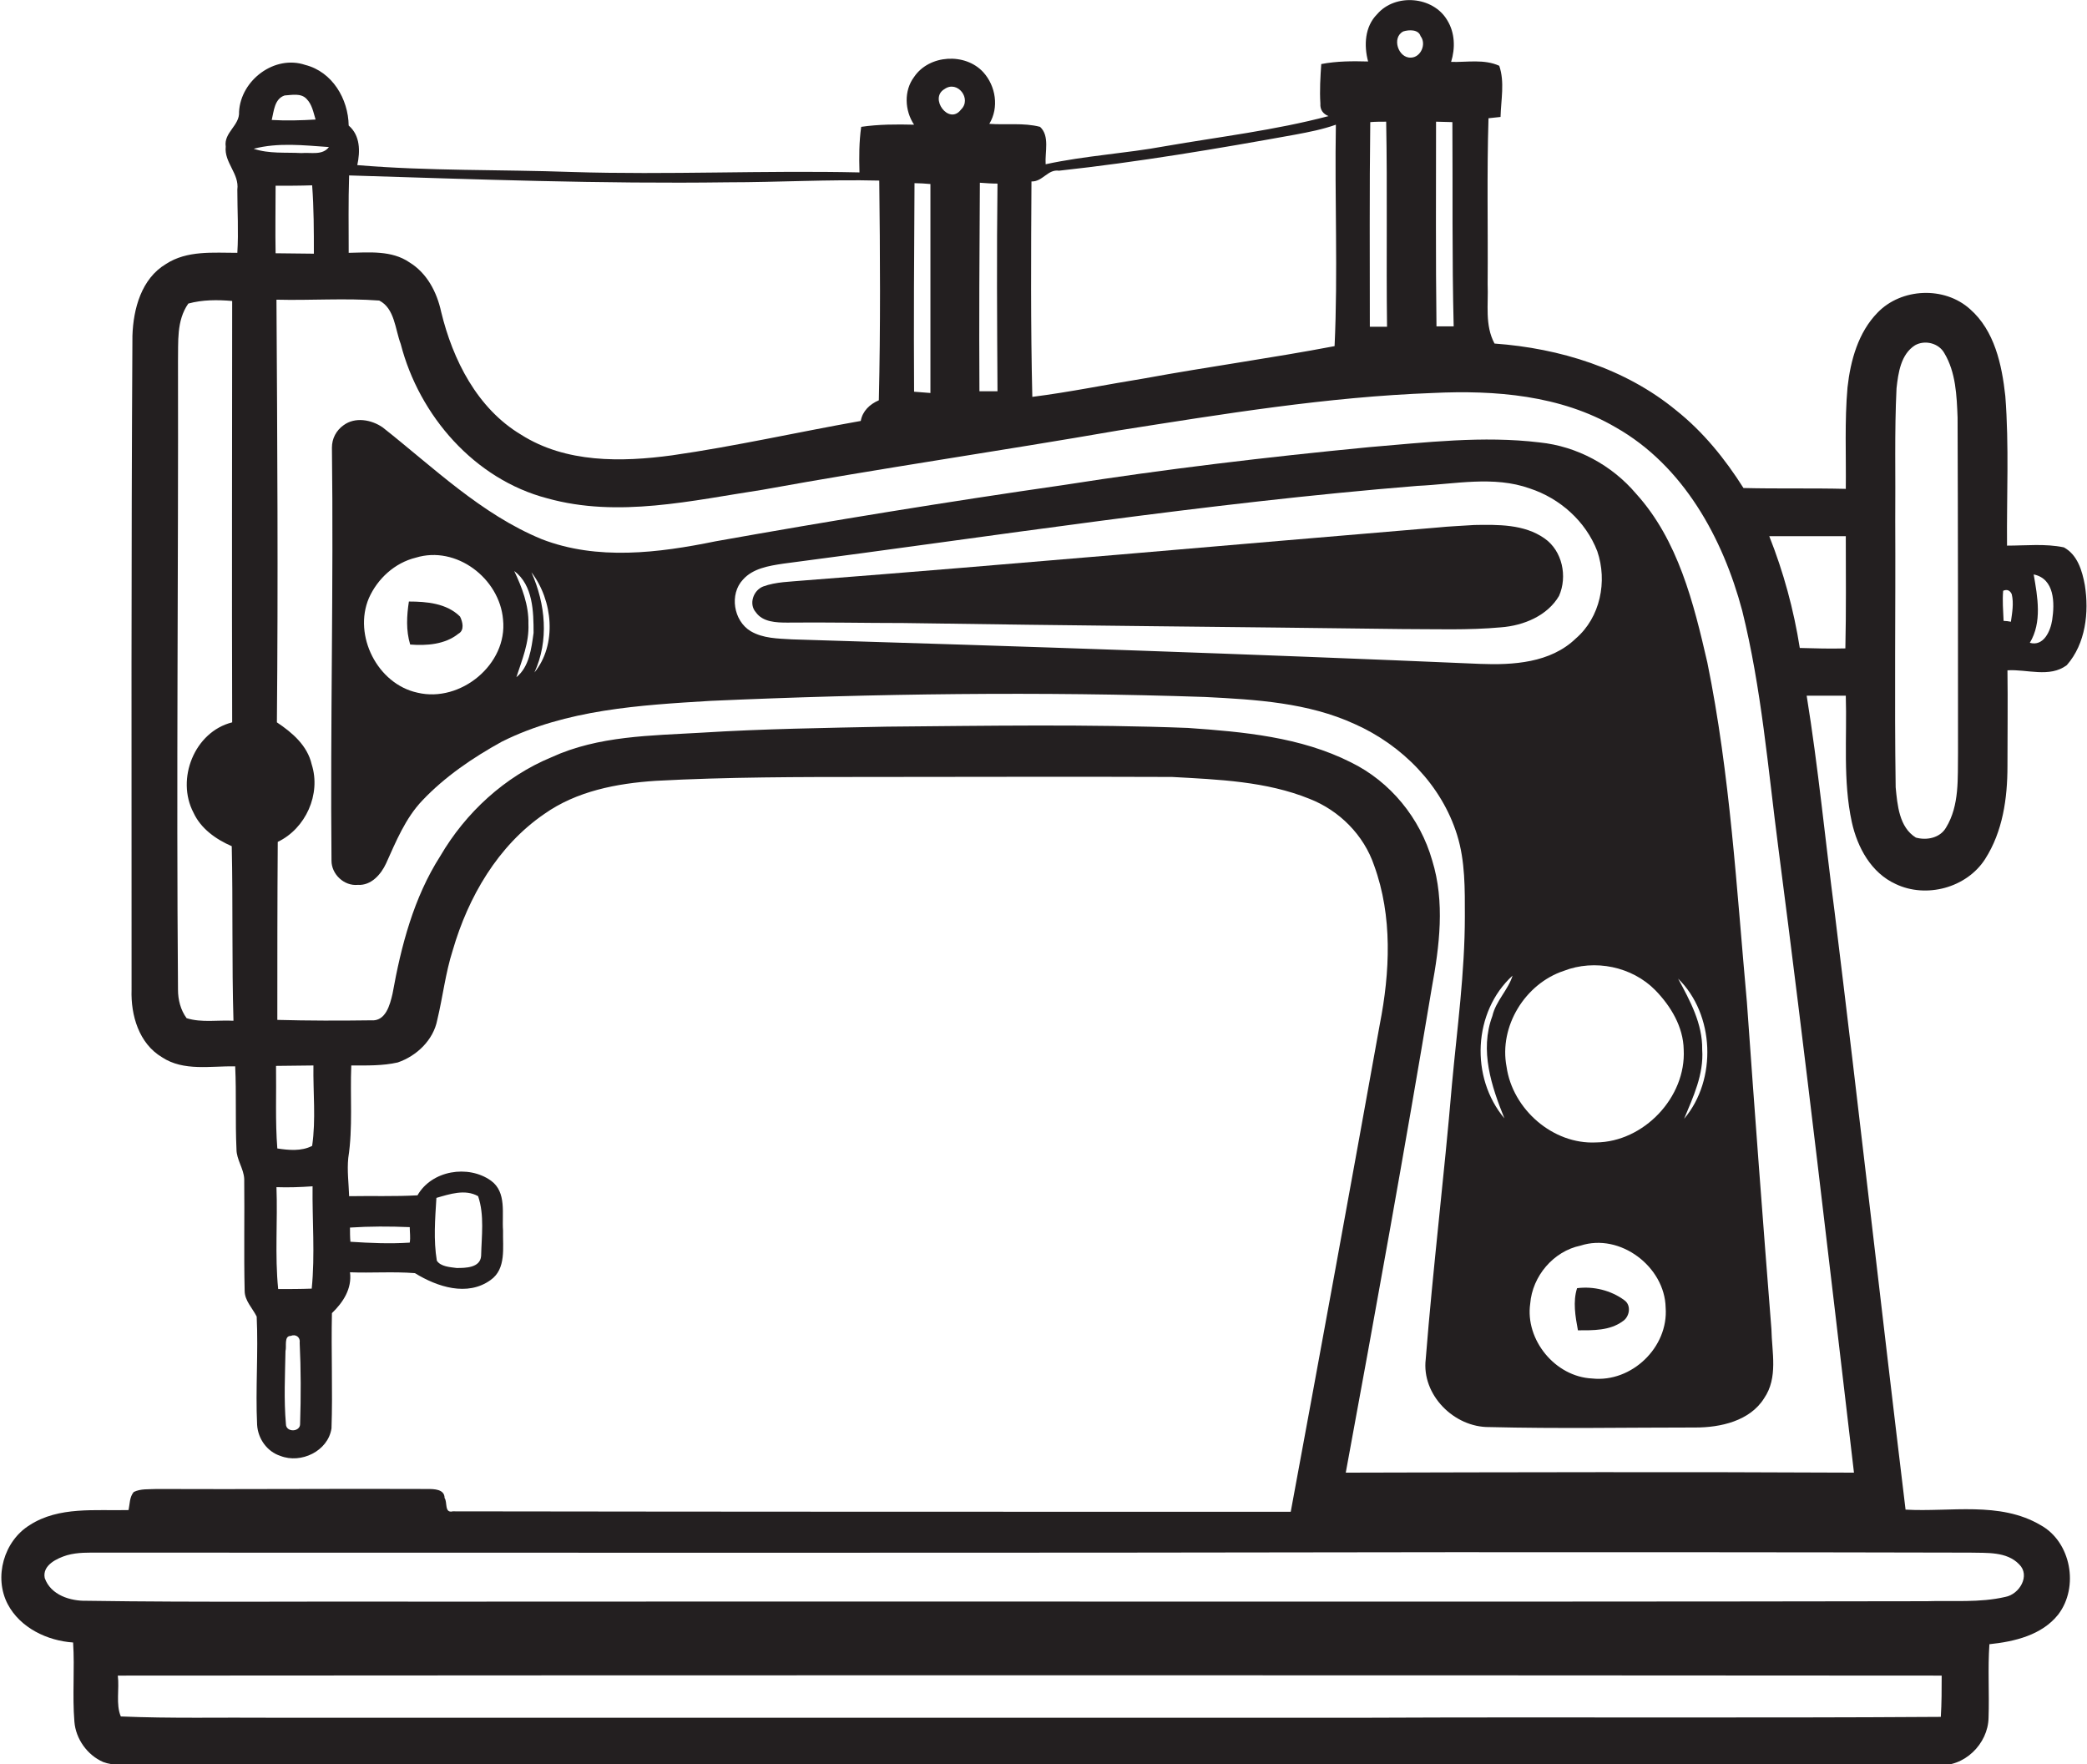
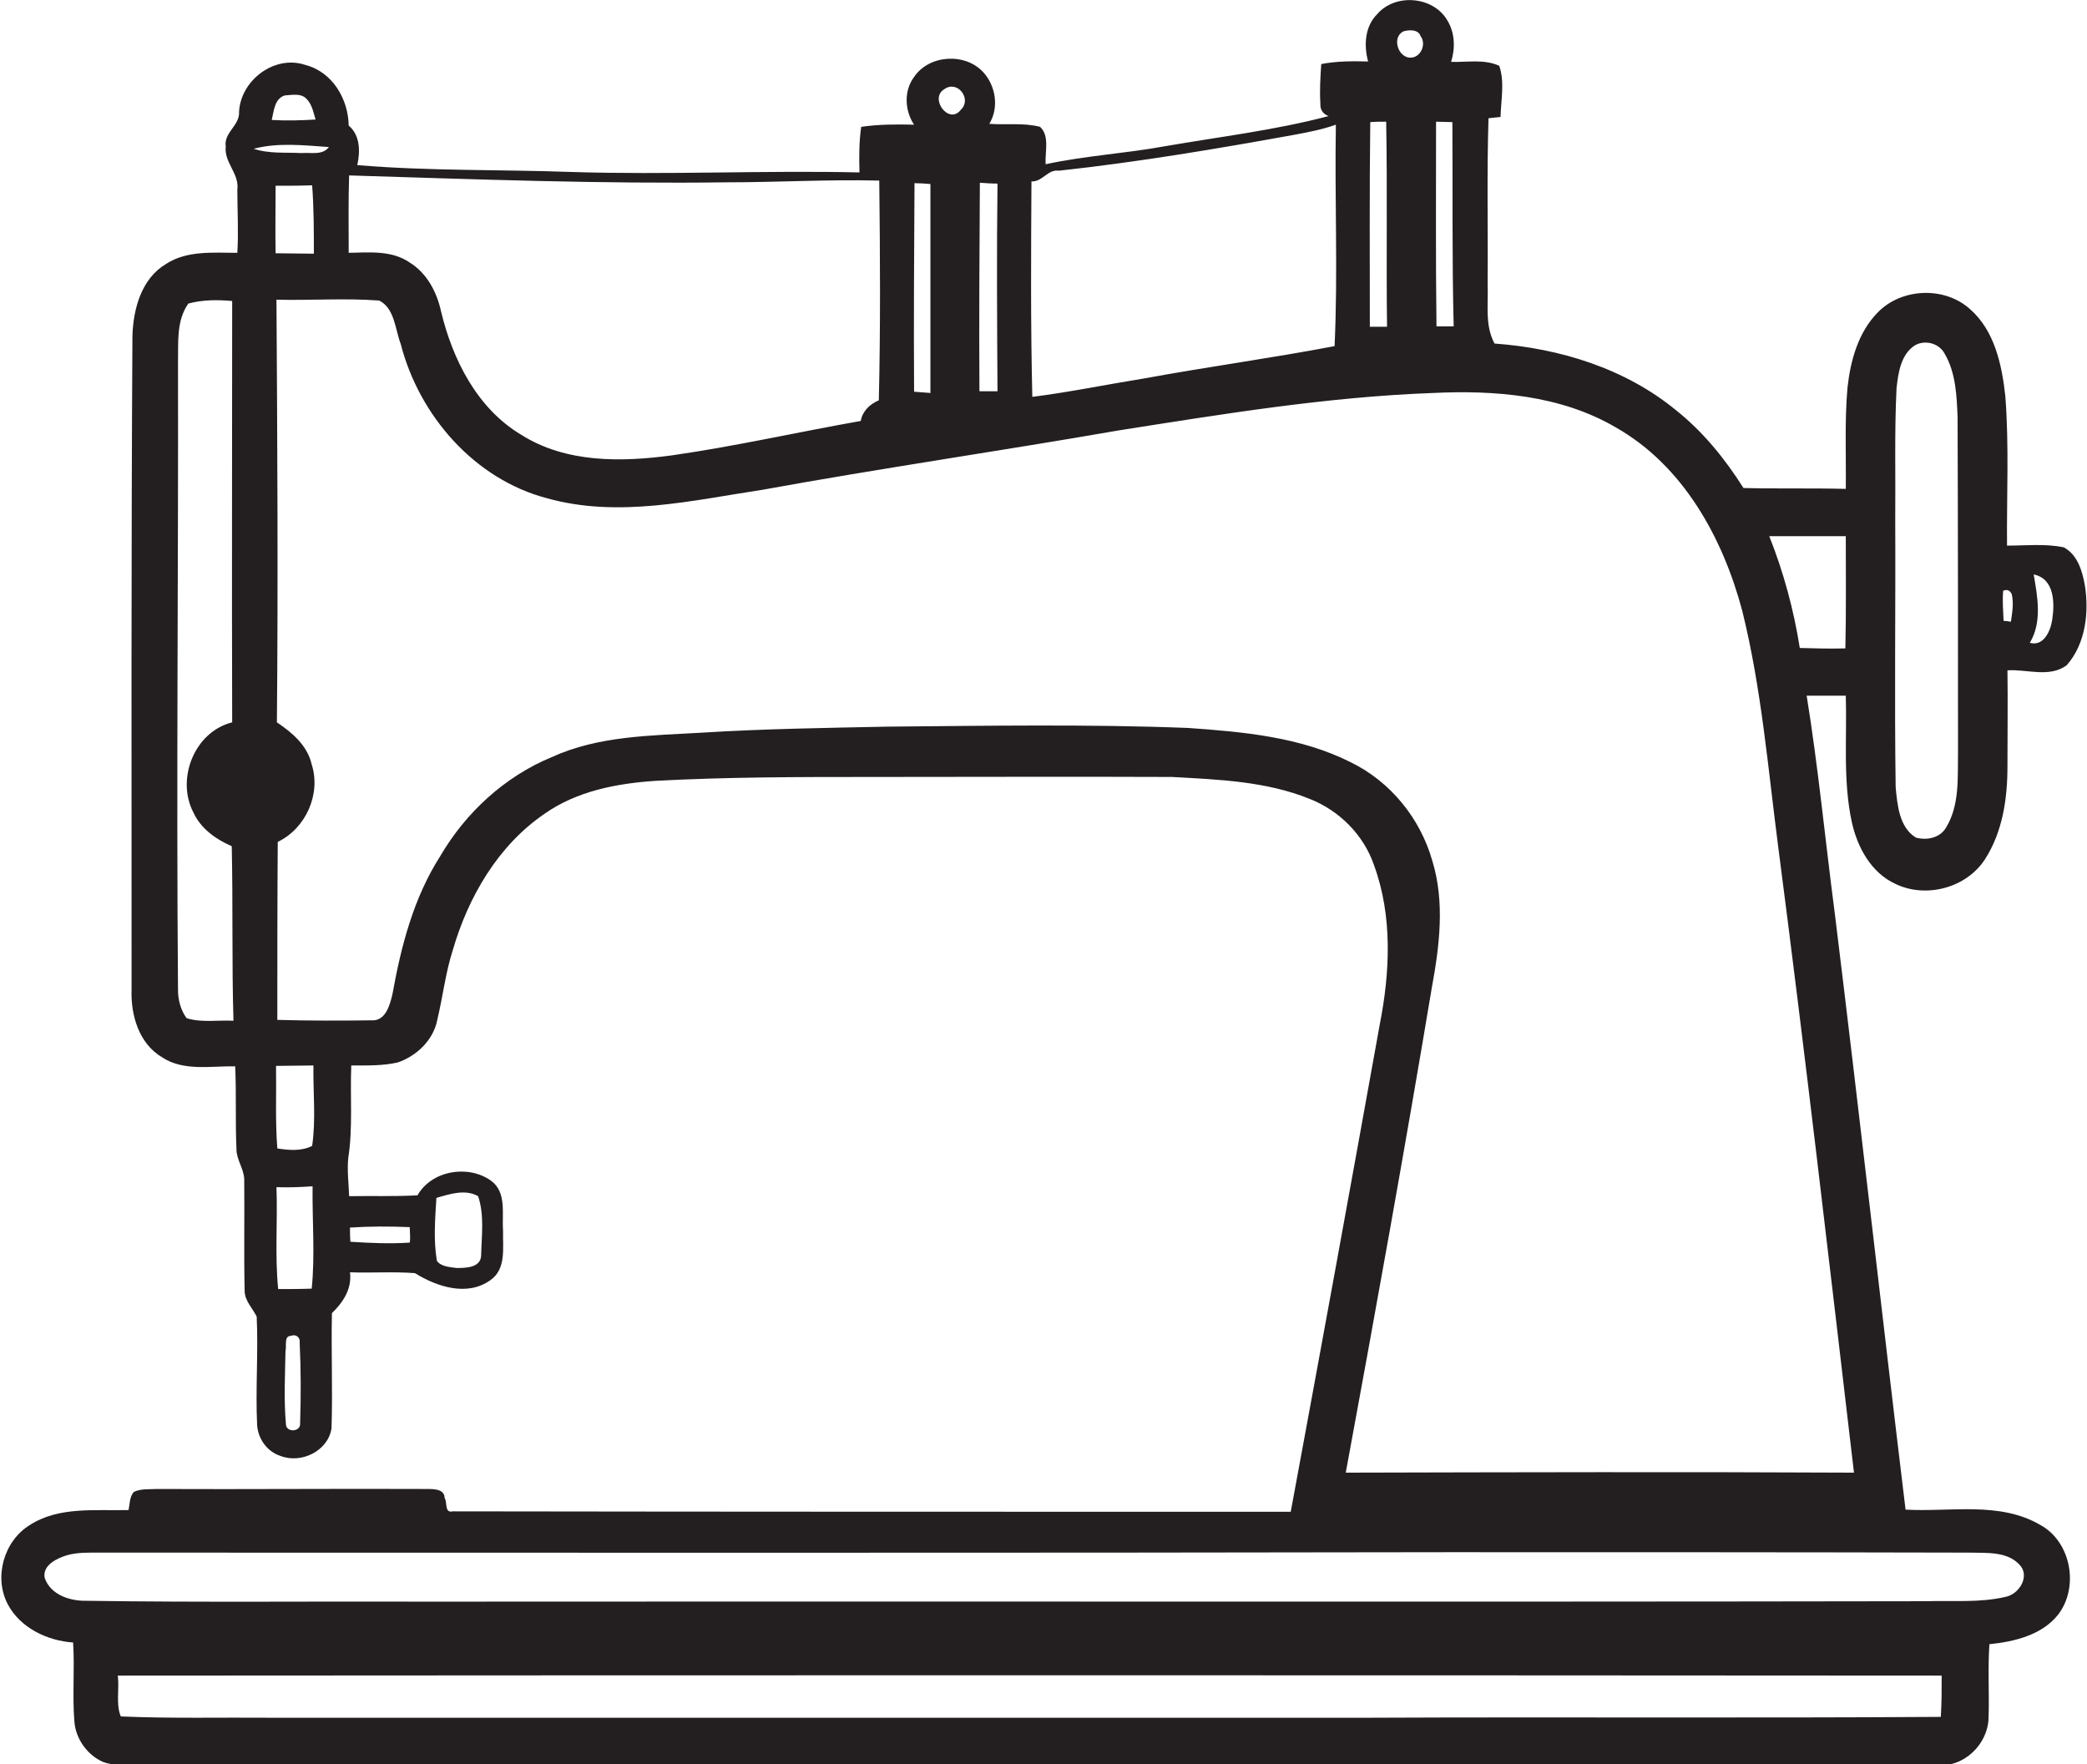
<svg xmlns="http://www.w3.org/2000/svg" version="1.1" id="Layer_1" x="0px" y="0px" viewBox="0 0 485.4 410.3" enable-background="new 0 0 485.4 410.3" xml:space="preserve">
  <g>
    <path fill="#231F20" d="M474.6,354.7c-9.5-5.6-21-3-31.4-3.6c-5.6-46.3-10.8-92.7-16.5-139c-2.2-16.8-3.8-33.6-6.5-50.3   c3,0,6,0,9.1,0c0.3,9.8-0.7,19.7,1.4,29.4c1.3,5.9,4.5,11.8,10.2,14.4c7.1,3.4,16.5,0.9,20.8-5.8c4.1-6.4,5.2-14.1,5.2-21.6   c0-7.5,0.1-14.9,0-22.3c4.5-0.3,9.8,1.8,13.8-1.2c4.4-5,5.2-12.3,4.2-18.6c-0.6-3.3-1.7-7.1-4.9-8.8c-4.3-0.9-8.8-0.4-13.2-0.4   c-0.1-11.6,0.5-23.2-0.4-34.8c-0.8-7.3-2.5-15.2-8.2-20.2c-6-5.4-16-4.9-21.5,0.8c-4.5,4.6-6.3,11.1-7,17.4   c-0.7,7.9-0.3,15.8-0.4,23.6c-8-0.2-15.9,0-23.8-0.2c-4.3-6.8-9.4-13.1-15.7-18.1C378,85.7,362.8,81,347.6,79.9   c-2.3-4.3-1.4-9.1-1.6-13.8c0.1-12.9-0.2-25.7,0.2-38.6c0.7-0.1,2.1-0.2,2.8-0.3c0.1-4,1-8.1-0.3-11.9c-3.5-1.6-7.5-0.8-11.2-0.9   c1-3.2,0.9-6.8-0.9-9.7c-3.3-5.6-12.1-6.3-16.3-1.4c-2.9,2.9-3.1,7.3-2.1,11c-3.6-0.1-7.3-0.1-10.9,0.6c-0.2,3-0.4,6.1-0.2,9.2   c-0.1,1.4,0.6,2.4,1.9,2.9c-12.5,3.3-25.3,4.8-38,7c-9.2,1.7-18.6,2.2-27.8,4.2c-0.2-2.8,1-6.6-1.3-8.7c-3.8-1-7.9-0.4-11.8-0.7   c2.3-3.8,1.5-8.8-1.4-12c-4.2-4.6-12.6-4.1-16.1,1.1c-2.4,3.2-2.2,7.8,0,11.1c-4.1-0.1-8.2-0.1-12.3,0.5c-0.5,3.5-0.5,7-0.4,10.6   c-22.3-0.5-44.6,0.6-66.9-0.1c-16.6-0.6-33.3-0.2-49.9-1.6c0.7-3.2,0.7-6.9-2-9.2c-0.1-6.2-3.8-12.5-10.1-14.1   C63.9,12.7,56,18.6,55.6,26c0.2,3.2-3.6,4.8-3.1,8.1c-0.4,3.7,3.2,6.3,2.7,10c0,4.9,0.3,9.8,0,14.7c-5.6,0-11.7-0.6-16.6,2.6   c-5.7,3.4-7.6,10.4-7.8,16.7c-0.3,50.7-0.2,101.4-0.2,152.1c-0.2,5.9,1.7,12.5,7.1,15.7c5,3.3,11.3,2,17,2.1   c0.3,6.4,0,12.8,0.3,19.3c0,2.4,1.7,4.5,1.8,6.9c0.1,8.7-0.1,17.3,0.1,26c0,2.3,1.8,4,2.8,6c0.4,8.4-0.3,16.8,0.1,25.2   c0.2,3.2,2.3,6.2,5.4,7.2c4.8,1.9,11.1-1.1,11.9-6.4c0.3-8.9-0.1-17.8,0.1-26.8c2.6-2.5,4.7-5.7,4.2-9.5c5,0.2,10-0.2,15.1,0.2   c5.2,3.2,12.2,5.5,17.6,1.6c3.7-2.6,2.8-7.6,2.9-11.5c-0.3-3.9,0.9-8.9-2.8-11.6c-5.3-3.8-13.8-2.4-17.1,3.4   c-5.3,0.3-10.6,0.1-15.9,0.2c-0.1-3-0.5-5.9-0.2-8.9c1.1-7.1,0.4-14.3,0.7-21.5c3.6,0,7.3,0.1,10.8-0.7c4.4-1.5,8.3-5.2,9.2-9.9   c1.3-5.4,1.9-10.9,3.6-16.2c3.6-12.4,10.5-24.3,21.3-31.7c7.5-5.3,16.8-7.1,25.9-7.7c16.7-0.9,33.4-0.9,50.1-0.9   c23.3,0,46.7-0.1,70,0c10.8,0.6,21.9,1,32,5.1c6.9,2.7,12.6,8.4,15,15.5c4.3,11.8,3.7,24.8,1.3,37c-6.8,37.8-13.7,75.5-20.7,113.3   c-64.9,0-129.9,0-194.9-0.1c-2,0.5-1.2-2.2-1.9-3.1c0-2.1-2.5-2.1-4-2.1c-21-0.1-42,0.1-63,0c-1.8,0.1-3.7-0.1-5.3,0.7   c-1,1.2-0.9,2.8-1.2,4.2c-7.7,0.2-16.2-0.9-23,3.5c-6,3.7-8.4,12.1-5.1,18.4c2.9,5.5,9.2,8.5,15.2,8.9c0.4,6.1-0.2,12.3,0.3,18.4   c0.3,4,3,7.8,6.7,9.4c2.4,0.9,5,0.6,7.6,0.7c139.7-0.1,279.3,0,419,0c6.2,0.6,11.8-4.9,11.9-11c0.2-5.7-0.2-11.4,0.2-17.1   c5.8-0.6,12.2-2.1,16-6.9C483.6,369.1,481.7,358.6,474.6,354.7z M473,133.6c4.9,1,4.9,6.7,4.3,10.6c-0.4,2.6-2,6.2-5.2,5.3   C475,144.7,473.9,138.8,473,133.6z M465.9,137.4c0.9-0.4,1.6-0.1,2,0.8c0.5,2.1,0.1,4.3-0.2,6.4c-0.4-0.1-1.3-0.2-1.7-0.2   C465.9,142,465.7,139.7,465.9,137.4z M441.1,90.3c0.4-3.6,1-7.9,4.3-10c2.3-1.3,5.5-0.5,6.8,1.8c2.7,4.5,2.9,9.9,3.1,15   c0.1,26,0.1,52,0.1,78c-0.1,5.8,0.4,12.2-2.8,17.4c-1.4,2.4-4.5,3-7,2.3c-3.9-2.4-4.3-7.6-4.7-11.7c-0.3-20.6,0-41.3-0.1-62   C440.9,110.9,440.6,100.5,441.1,90.3z M43.4,236.8c-1.4-1.9-2-4.3-2-6.6c-0.4-48.7,0.1-97.4,0-146.1c0.1-4.6-0.4-9.5,2.4-13.5   c3.3-0.9,6.8-0.9,10.2-0.6c0,32.7-0.1,65.3,0,98c-8.8,2.2-13.1,13.2-9,21c1.7,3.7,5.2,6.2,8.9,7.8c0.3,13.5,0,27,0.4,40.6   C50.7,237.2,46.9,237.9,43.4,236.8z M101.5,278.6c3.1-0.9,6.7-2.1,9.7-0.4c1.5,4.4,0.8,9.3,0.7,13.9c-0.2,2.8-3.7,2.8-5.7,2.8   c-1.5-0.2-3.7-0.3-4.6-1.7C100.8,288.4,101.2,283.5,101.5,278.6z M81.4,285.5c4.6-0.3,9.2-0.3,13.9-0.1c0,1.2,0.2,2.4,0,3.6   c-4.6,0.3-9.2,0.1-13.8-0.2C81.4,287.7,81.4,286.6,81.4,285.5z M429.3,124.7c0,8.7,0.1,17.4-0.1,26.1c-3.5,0.1-7.1,0-10.6-0.1   c-1.4-8.9-3.8-17.7-7.1-26C417.4,124.7,423.4,124.7,429.3,124.7z M334,28.3c1.3,0,2.5,0.1,3.8,0.1c0.1,15.8-0.1,31.7,0.3,47.5   c-1.3,0-2.7,0-4,0C333.9,60.1,334,44.2,334,28.3z M326.4,7.3c1.3-0.4,3.5-0.5,4,1.1c1.4,1.8,0.1,4.9-2.2,5   C325.2,13.6,323.6,8.7,326.4,7.3z M318.7,28.4c1.2-0.1,2.5-0.1,3.7-0.1c0.3,15.9,0,31.8,0.2,47.7c-1.3,0-2.7,0-4,0   C318.6,60.2,318.5,44.3,318.7,28.4z M239.9,42.2c2.6,0.1,3.8-2.9,6.4-2.5c18.4-2,36.8-5.1,55-8.4c3.2-0.6,6.3-1.2,9.4-2.3   c-0.3,17.2,0.5,34.3-0.3,51.5c-14.7,2.8-29.5,4.8-44.2,7.5c-8.7,1.4-17.4,3.2-26.1,4.3C239.7,75.6,239.8,58.9,239.9,42.2z    M227.9,42.5c1.4,0.1,2.7,0.2,4.1,0.2c-0.2,16.1-0.1,32.2,0,48.3c-1.4,0-2.8,0-4.2,0C227.7,74.9,227.8,58.7,227.9,42.5z    M219.7,20.7c3-2.1,6.4,2.3,3.8,4.8C220.7,29.2,216,22.8,219.7,20.7z M212.7,42.6c0.9,0,2.8,0.1,3.7,0.2c0,16.2,0,32.4,0,48.6   c-1.3-0.1-2.6-0.2-3.8-0.3C212.5,74.9,212.6,58.7,212.7,42.6z M81.2,40.8c29.3,0.9,58.7,2,88,1.6c11.8,0,23.6-0.7,35.3-0.4   c0.2,17,0.3,34.1-0.1,51.1c-2.1,0.9-3.8,2.5-4.2,4.8c-14.7,2.6-29.2,5.9-43.9,8c-11.8,1.6-24.7,1.8-35.1-4.8   c-10.2-6.1-15.9-17.4-18.6-28.6c-1-4.6-3.3-9-7.4-11.5c-4.1-2.8-9.3-2.3-14.1-2.2C81.1,52.9,81,46.9,81.2,40.8z M66.2,22.2   c1.7-0.1,3.8-0.6,5.1,0.8c1.3,1.3,1.6,3.2,2.1,4.8c-3.4,0.2-6.8,0.3-10.2,0.1C63.7,25.9,63.8,23,66.2,22.2z M59,34.6   c5.7-1.5,11.7-0.8,17.5-0.4c-1.5,2-4.2,1.2-6.4,1.4C66.4,35.4,62.6,35.8,59,34.6z M64.1,43.2c2.8,0,5.7,0,8.5-0.1   C73,48.4,73,53.7,73,59c-3,0-6-0.1-8.9-0.1C64,53.7,64.1,48.5,64.1,43.2z M69.8,331.1c0.1,2-3.3,2.1-3.3,0.1   c-0.5-5.7-0.2-11.4-0.1-17c0.3-1-0.4-3.5,1.2-3.5c1.2-0.5,2.3,0.3,2.1,1.6C70,318.5,70,324.8,69.8,331.1z M72.5,299.7   c-2.6,0.1-5.2,0.1-7.8,0.1c-0.8-7.9-0.1-15.8-0.4-23.7c2.8,0.1,5.6,0,8.4-0.2C72.6,283.8,73.3,291.8,72.5,299.7z M72.6,266.5   c-2.5,1.3-5.5,1-8.1,0.6c-0.5-6.4-0.2-12.8-0.3-19.2c2.9,0,5.8-0.1,8.7-0.1C72.8,254.1,73.5,260.4,72.6,266.5z M333,229.8   c1.8-9.8,3.1-20,0.1-29.7c-2.8-9.8-9.7-18.3-18.9-22.8c-11.7-5.9-25-7.1-37.9-8c-23.3-0.9-46.7-0.5-70-0.3   c-14.4,0.3-28.7,0.5-43.1,1.4c-11.8,0.7-24,0.7-34.9,5.7c-10.9,4.5-20,12.9-25.9,23c-6.2,9.7-9.1,20.9-11.1,32   c-0.6,2.6-1.6,6.5-5,6.2c-7.3,0.1-14.5,0.1-21.8-0.1c0-13.8,0-27.6,0.1-41.4c6.5-3.1,10.1-11.1,7.9-18c-1-4.4-4.5-7.4-8.1-9.8   c0.3-32.8,0.1-65.5-0.1-98.3c8,0.2,15.9-0.4,23.9,0.2c3.6,1.8,3.7,6.7,5,10.1c4.3,16.7,17.2,31.5,34.1,35.9   c16.5,4.6,33.6,0.5,50.1-2c27.5-5,55.2-9,82.8-13.8c24.2-3.8,48.5-7.8,73-8.7c14.5-0.7,29.8,0.5,42.6,8   c15.7,8.9,24.9,25.7,29.4,42.6c4.5,18.1,6,36.7,8.4,55.1c6.3,48.4,11.9,96.9,17.6,145.4c-39.4-0.2-78.8-0.1-118.2,0   C319.9,305.1,326.7,267.5,333,229.8z M451.4,399.3c-44.4,0.3-88.8,0-133.2,0.2c-85,0-170,0-255,0c-11.7-0.1-23.4,0.2-35.1-0.3   c-1.2-2.8-0.3-6.4-0.7-9.5c141.4-0.1,282.8-0.1,424.2,0C451.6,392.9,451.6,396.1,451.4,399.3z M466.4,371.4c-6,1.4-12.2,0.8-18.3,1   c-116,0.2-232,0-348,0.1c-26.6-0.1-53.3,0.2-79.9-0.2c-3.8,0.1-8.4-1.3-9.8-5.3c-0.6-3,2.9-4.6,5.2-5.3c2.5-0.7,5-0.6,7.6-0.6   c104.7,0,209.3,0.1,314-0.1c40.3,0,80.7,0,121,0.1c3.9,0.1,8.5-0.3,11.4,2.7C472.3,366.4,469.7,370.8,466.4,371.4z" />
-     <path fill="#231F20" d="M410.3,325.2c3.3-4.8,1.8-10.7,1.7-16.1c-2-25.3-3.9-50.6-5.7-76c-2.4-26.4-3.9-53-9.2-79   c-3.2-13.9-6.8-28.5-16.6-39.3c-5.6-6.6-13.7-11-22.4-11.9c-13.2-1.6-26.5,0-39.7,1.1c-23.8,2.3-47.4,5.1-71,8.8   c-27.1,3.9-54.1,8.3-81,13.1c-13.2,2.7-27.5,4.5-40.4-0.5c-14.1-5.8-25.2-16.7-37-26c-2.6-1.8-6.4-2.5-9.1-0.5   c-1.7,1.2-2.7,3.1-2.7,5.2c0.4,32-0.4,64.1-0.1,96.1c0,3.1,2.9,5.9,6.1,5.6c3.1,0.2,5.4-2.4,6.6-5c2.3-5.1,4.5-10.5,8.4-14.6   c5.3-5.6,11.8-10,18.5-13.7c15-7.5,32.1-8.5,48.6-9.5c38.3-1.7,76.7-2.2,115-0.9c11.8,0.6,23.9,1.3,34.8,6.3   c11,4.9,20.2,14.2,23.8,25.8c1.9,6.1,1.8,12.6,1.8,18.9c0,13.1-1.8,26.1-3,39.1c-1.8,21.3-4.4,42.5-6.1,63.9   c-1,8.3,6.6,15.9,14.8,15.8c16,0.4,32,0.1,48,0.1C400.1,332,407,330.5,410.3,325.2z M97.1,161.1c-9.3-2-15-13.3-11.3-22   c2-4.5,6-8.2,10.9-9.4c9.4-2.9,19.5,4.8,20.3,14.4C118.1,154.5,107.1,163.5,97.1,161.1z M124.1,147.2c-0.5,3.6-1,7.9-4,10.3   c1.3-4,3-8,2.8-12.4c0.1-4.4-1.5-8.5-3.3-12.3C124,136.1,124.1,142.3,124.1,147.2z M124.3,156.4c3.4-7.4,2.6-15.9-0.7-23.3   C128.6,139.6,129.6,149.9,124.3,156.4z M184.2,148.7c-3.3-0.2-6.7-0.2-9.6-1.9c-4-2.4-5-8.6-1.8-12c2.3-2.6,6-3.2,9.3-3.7   c49.2-6.4,98.2-14.1,147.6-18.1c8.7-0.4,17.7-2.4,26.1,0.6c7,2.3,13,7.6,15.7,14.6c2.4,7,0.7,15.4-5,20.3   c-5.9,5.7-14.6,6.2-22.3,5.9C290.9,152.1,237.6,150.3,184.2,148.7z M351.8,226.9c-1,3.3-3.9,5.9-4.7,9.4c-3,8-0.2,16.4,2.8,23.8   C341.9,250.6,342.6,235.3,351.8,226.9z M370.3,320.6c-8.6-0.4-15.6-9-14.4-17.4c0.5-6.4,5.4-12.2,11.7-13.5   c9.2-3,19.6,4.9,19.8,14.4C388.1,313.3,379.5,321.6,370.3,320.6z M371.2,265.7c-10,0.5-19.4-7.7-20.8-17.6   c-1.8-9.4,4.3-19.3,13.3-22.3c7.2-2.8,15.9-1,21.3,4.5c3.6,3.7,6.5,8.5,6.6,13.8C392.2,255.2,382.3,265.6,371.2,265.7z    M395.9,244.1c0.1-6-2.8-11.3-5.6-16.5c8.5,8.3,9.1,23.5,1.4,32.6C393.8,255.1,396.3,249.9,395.9,244.1z" />
-     <path fill="#231F20" d="M362.6,138.6c2-4.5,0.8-10.5-3.4-13.4c-4.7-3.3-10.8-3.2-16.3-3.1c-2.9,0.2-5.8,0.3-8.7,0.6   c-49.1,4.1-98.1,8.5-147.2,12.3c-3.2,0.3-6.5,0.3-9.5,1.4c-2.3,0.9-3.4,4.1-1.7,6c1.6,2.3,4.8,2.4,7.3,2.4c9-0.1,18,0.1,27,0.1   c38.7,0.6,77.4,0.9,116,1.4c7.7,0,15.4,0.3,23-0.4C354.4,145.5,359.9,143.2,362.6,138.6z" />
-     <path fill="#231F20" d="M95.1,139.9c-0.5,3.3-0.7,6.7,0.3,10c3.8,0.3,8.1,0,11.2-2.5c1.5-0.8,1-2.8,0.4-4   C103.9,140.3,99.2,139.9,95.1,139.9z" />
-     <path fill="#231F20" d="M377.8,302.4c-3.1-2.3-7.2-3.3-11-2.8c-1,3.1-0.4,6.6,0.2,9.8c3.5,0,7.4,0.1,10.4-2.1   C379,306.3,379.5,303.6,377.8,302.4z" />
  </g>
</svg>